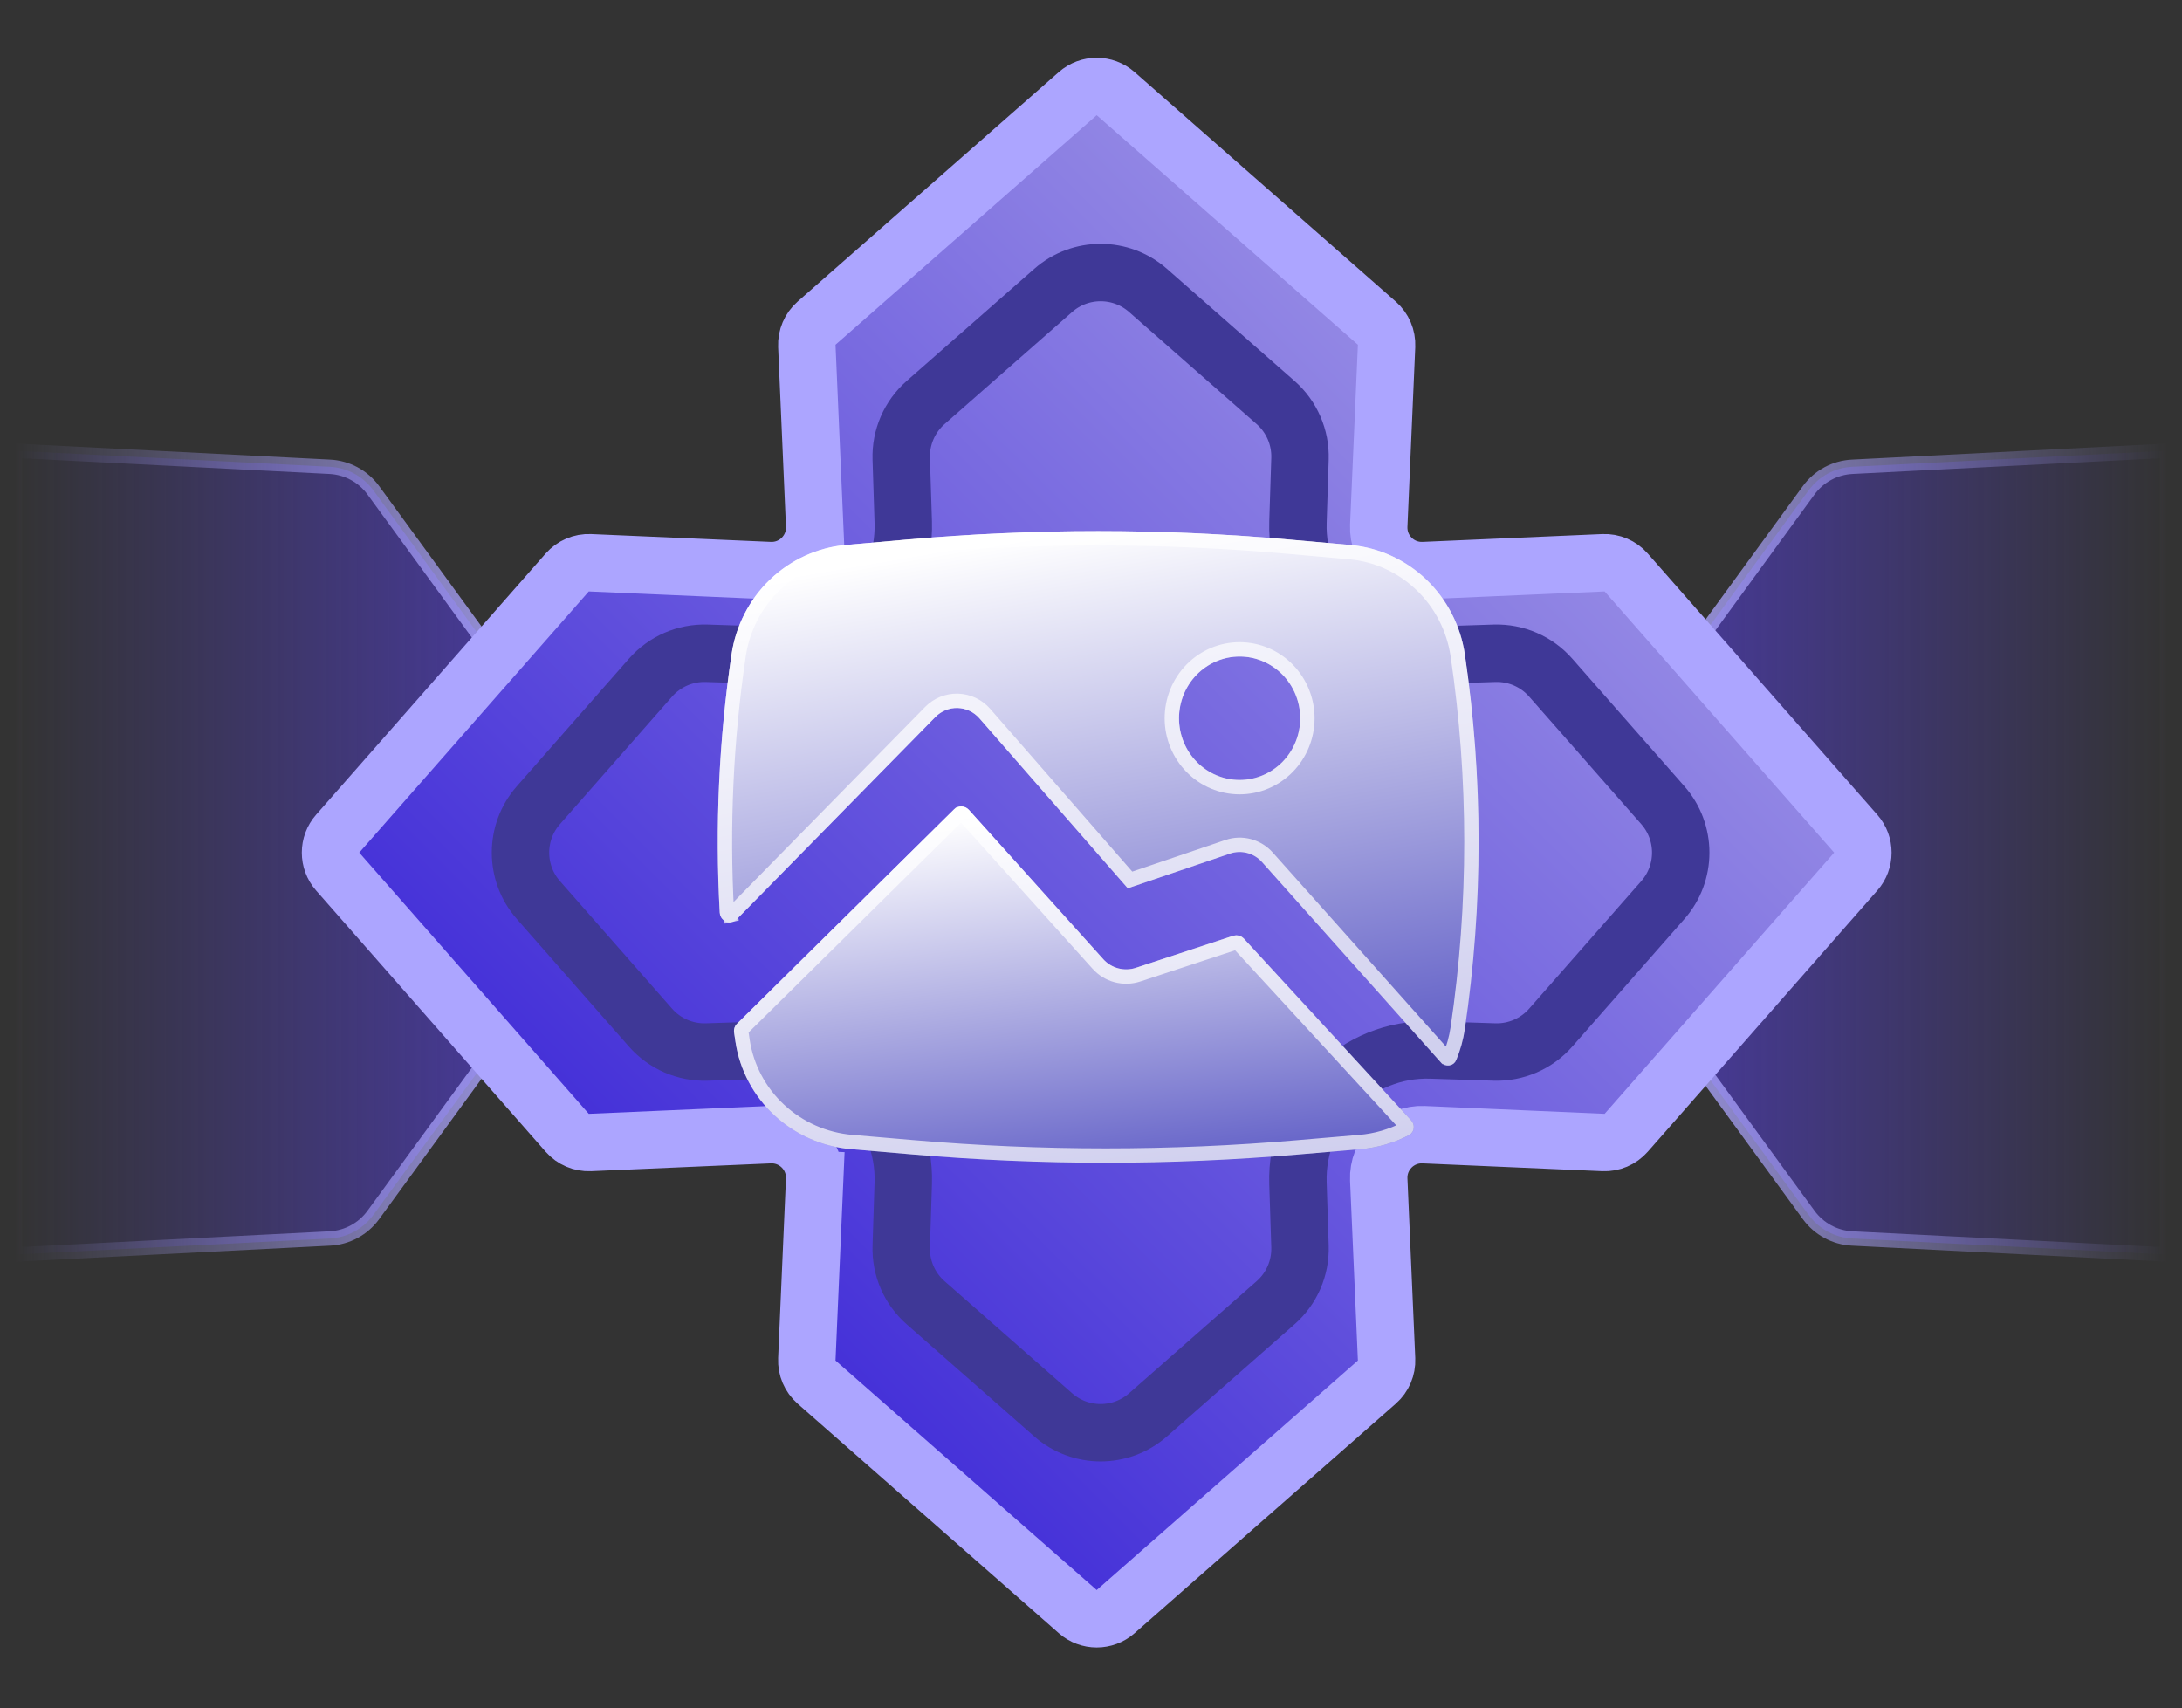
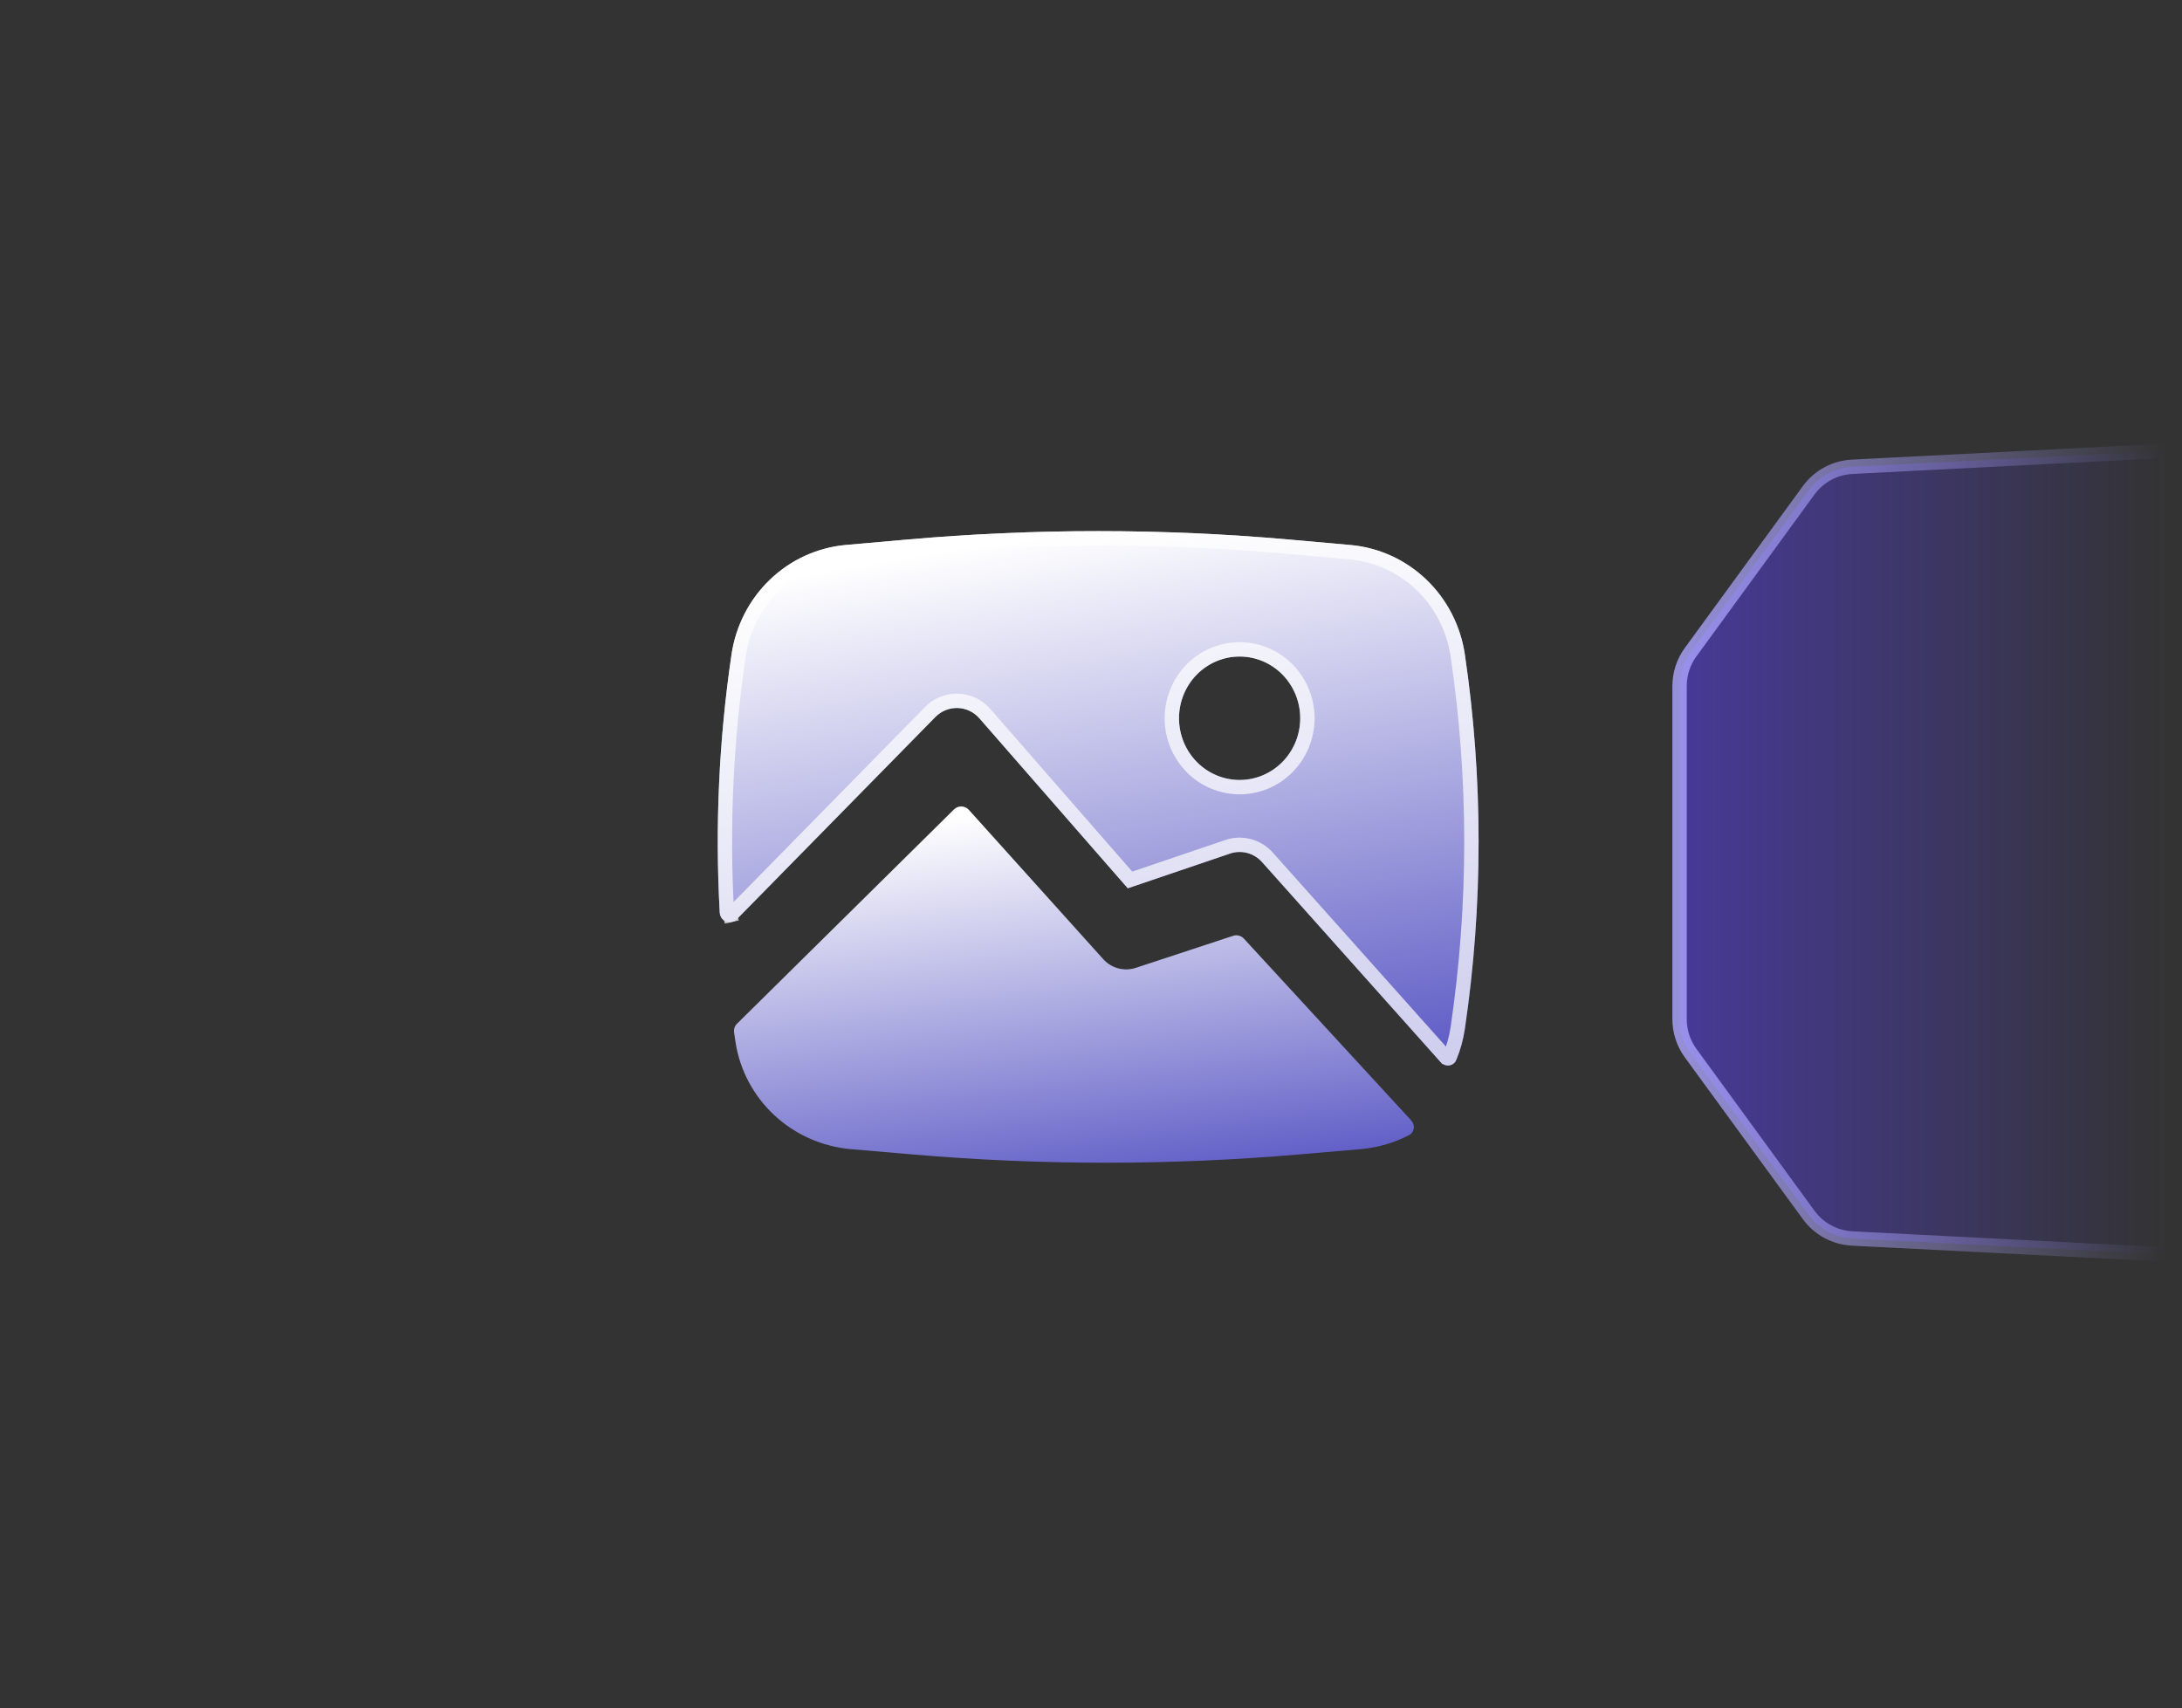
<svg xmlns="http://www.w3.org/2000/svg" width="152" height="119" viewBox="0 0 152 119" fill="none">
  <rect x="0" y="0" width="152" height="119" fill="#333333" stroke="none" />
  <path d="M117.768 45.435L125.995 34.155C126.706 33.181 127.819 32.579 129.023 32.518L151 31.398V87.397L129.023 86.277C127.819 86.216 126.706 85.614 125.995 84.639L117.768 73.36C117.269 72.675 117 71.85 117 71.003V47.792C117 46.945 117.269 46.119 117.768 45.435Z" fill="url(#paint0_linear_2809_265)" stroke="url(#paint1_linear_2809_265)" />
-   <path d="M34.232 45.435L26.005 34.155C25.294 33.181 24.181 32.579 22.977 32.518L1 31.398V87.397L22.977 86.277C24.181 86.216 25.294 85.614 26.005 84.639L34.232 73.36C34.731 72.675 35 71.85 35 71.003V47.792C35 46.945 34.731 46.119 34.232 45.435Z" fill="url(#paint2_linear_2809_265)" stroke="url(#paint3_linear_2809_265)" />
-   <path d="M56.749 82.173L54.751 82.086L56.749 82.173C56.825 80.415 55.379 78.969 53.621 79.045L53.708 81.043L53.621 79.045L41.101 79.59C40.496 79.616 39.911 79.367 39.512 78.912L23.523 60.717C22.859 59.962 22.859 58.832 23.523 58.077L39.512 39.882C39.911 39.427 40.496 39.178 41.101 39.204L53.621 39.749L53.708 37.751L53.621 39.749C55.379 39.825 56.825 38.379 56.749 36.621L54.751 36.708L56.749 36.621L56.204 24.101C56.178 23.496 56.427 22.911 56.882 22.512L75.077 6.523C75.832 5.859 76.962 5.859 77.717 6.523L95.912 22.512C96.367 22.911 96.616 23.496 96.59 24.101L96.045 36.621C95.969 38.379 97.415 39.825 99.173 39.749L111.693 39.204C112.298 39.178 112.883 39.427 113.282 39.882L129.271 58.077C129.935 58.832 129.935 59.962 129.271 60.717L113.282 78.912C112.883 79.367 112.298 79.616 111.693 79.59L99.173 79.045C97.415 78.969 95.969 80.415 96.045 82.173L96.59 94.693C96.616 95.298 96.367 95.882 95.912 96.282L77.717 112.271C76.962 112.935 75.832 112.935 75.077 112.271L56.882 96.282C56.427 95.882 56.178 95.298 56.204 94.693L56.749 82.173Z" fill="url(#paint4_linear_2809_265)" stroke="#ACA5FF" stroke-width="4" />
-   <path d="M37.502 62.698C35.843 60.81 35.843 57.985 37.502 56.097L45.315 47.206C46.301 46.084 47.737 45.461 49.23 45.509L53.639 45.65C58.832 45.816 63.087 41.561 62.921 36.367L62.781 31.959C62.733 30.466 63.355 29.03 64.477 28.043L73.368 20.23C75.256 18.571 78.082 18.571 79.97 20.23L88.861 28.043C89.983 29.03 90.605 30.466 90.558 31.959L90.417 36.367C90.251 41.561 94.506 45.816 99.7 45.65L104.108 45.509C105.601 45.461 107.037 46.084 108.023 47.206L115.837 56.097C117.495 57.985 117.495 60.81 115.837 62.698L108.023 71.589C107.037 72.711 105.601 73.334 104.108 73.286L99.7 73.145C94.506 72.979 90.251 77.234 90.417 82.428L90.558 86.836C90.605 88.329 89.983 89.765 88.861 90.751L79.97 98.565C78.082 100.224 75.256 100.224 73.368 98.565L64.477 90.751C63.355 89.765 62.733 88.329 62.781 86.836L62.921 82.428C63.087 77.234 58.832 72.979 53.639 73.145L49.23 73.286C47.737 73.334 46.301 72.711 45.315 71.589L37.502 62.698Z" stroke="#3F3897" stroke-width="4" />
  <path fill-rule="evenodd" clip-rule="evenodd" d="M63.181 37.589C72.045 36.804 80.959 36.804 89.823 37.589L94.074 37.967C96.05 38.142 97.91 38.99 99.356 40.373C100.802 41.756 101.748 43.595 102.043 45.593C103.319 54.24 103.319 63.033 102.043 71.68C101.93 72.437 101.727 73.162 101.446 73.841C101.26 74.292 100.686 74.36 100.359 73.999L87.915 60.055C87.64 59.747 87.282 59.527 86.887 59.422C86.491 59.316 86.074 59.33 85.686 59.462L78.561 61.881L68.228 50.042C68.037 49.823 67.803 49.646 67.543 49.522C67.282 49.398 66.999 49.33 66.712 49.321C66.424 49.312 66.138 49.364 65.87 49.472C65.603 49.58 65.36 49.743 65.157 49.95L51.325 64.037C51.231 64.136 51.111 64.204 50.979 64.234C50.847 64.264 50.71 64.254 50.584 64.205C50.458 64.157 50.349 64.072 50.269 63.961C50.19 63.85 50.144 63.718 50.137 63.581C49.804 57.571 50.079 51.542 50.959 45.59C51.253 43.592 52.2 41.753 53.645 40.37C55.091 38.987 56.951 38.139 58.928 37.964L63.181 37.589ZM82.13 50.036C82.13 48.895 82.575 47.802 83.367 46.995C84.159 46.189 85.233 45.736 86.353 45.736C87.472 45.736 88.546 46.189 89.338 46.995C90.13 47.802 90.575 48.895 90.575 50.036C90.575 51.176 90.13 52.27 89.338 53.077C88.546 53.883 87.472 54.336 86.353 54.336C85.233 54.336 84.159 53.883 83.367 53.077C82.575 52.27 82.13 51.176 82.13 50.036Z" fill="url(#paint5_linear_2809_265)" />
  <path d="M63.225 38.087L63.225 38.087C72.06 37.304 80.944 37.304 89.779 38.087L94.029 38.465L94.03 38.465C95.891 38.63 97.646 39.429 99.01 40.734C100.375 42.04 101.269 43.777 101.548 45.666L101.548 45.666C102.817 54.264 102.817 63.008 101.548 71.607C101.441 72.323 101.25 73.009 100.984 73.65L100.984 73.651C100.962 73.703 100.928 73.724 100.888 73.729C100.843 73.735 100.782 73.721 100.731 73.665C100.731 73.664 100.73 73.664 100.73 73.664L88.288 59.722L88.288 59.722C87.948 59.342 87.506 59.069 87.015 58.938C86.524 58.808 86.006 58.825 85.525 58.988L85.525 58.989L78.718 61.3L68.605 49.713C68.605 49.713 68.605 49.713 68.605 49.713C68.369 49.443 68.081 49.224 67.757 49.07C67.434 48.917 67.084 48.832 66.727 48.821C66.37 48.81 66.014 48.874 65.683 49.008C65.352 49.142 65.051 49.344 64.8 49.6C64.8 49.6 64.8 49.6 64.8 49.6L50.968 63.687L50.968 63.687L50.963 63.692C50.936 63.72 50.903 63.738 50.868 63.746L50.979 64.234L50.868 63.746C50.833 63.754 50.797 63.752 50.763 63.739C50.729 63.726 50.699 63.702 50.675 63.67C50.652 63.638 50.638 63.598 50.636 63.556L50.636 63.554C50.305 57.577 50.579 51.582 51.453 45.663L51.453 45.663C51.732 43.774 52.626 42.037 53.991 40.731C55.355 39.426 57.11 38.627 58.971 38.462C58.971 38.462 58.972 38.462 58.972 38.462L63.225 38.087ZM83.01 46.645C82.126 47.546 81.63 48.766 81.63 50.036C81.63 51.306 82.126 52.526 83.01 53.427C83.895 54.328 85.097 54.836 86.353 54.836C87.608 54.836 88.81 54.328 89.695 53.427C90.579 52.526 91.075 51.306 91.075 50.036C91.075 48.766 90.579 47.546 89.695 46.645C88.81 45.744 87.608 45.236 86.353 45.236C85.097 45.236 83.895 45.744 83.01 46.645Z" stroke="white" stroke-opacity="0.7" />
  <path d="M51.335 71.322C51.258 71.399 51.2 71.492 51.165 71.594C51.131 71.697 51.121 71.805 51.136 71.912L51.235 72.586C51.533 74.543 52.489 76.344 53.949 77.698C55.408 79.053 57.288 79.883 59.283 80.055L63.576 80.423C72.531 81.192 81.531 81.192 90.486 80.423L94.778 80.055C95.956 79.954 97.101 79.623 98.147 79.081C98.537 78.881 98.602 78.373 98.306 78.053L86.651 65.389C86.558 65.287 86.438 65.215 86.304 65.18C86.17 65.145 86.029 65.149 85.898 65.193L79.126 67.422C78.73 67.553 78.304 67.566 77.901 67.459C77.498 67.353 77.135 67.132 76.857 66.824L67.49 56.415C67.426 56.343 67.347 56.286 67.259 56.245C67.171 56.205 67.076 56.183 66.979 56.18C66.882 56.177 66.786 56.194 66.696 56.23C66.606 56.265 66.524 56.319 66.456 56.387L51.335 71.322Z" fill="url(#paint6_linear_2809_265)" />
-   <path d="M63.619 79.925L63.618 79.925L59.326 79.557C59.326 79.557 59.326 79.557 59.326 79.557C57.441 79.395 55.666 78.611 54.289 77.332C52.911 76.054 52.01 74.356 51.73 72.512C51.73 72.511 51.73 72.511 51.73 72.511L51.631 71.842C51.631 71.842 51.631 71.841 51.631 71.841C51.627 71.812 51.63 71.782 51.639 71.754C51.648 71.726 51.665 71.699 51.687 71.677C51.687 71.677 51.687 71.677 51.687 71.677L66.807 56.742L66.808 56.742C66.828 56.722 66.852 56.706 66.879 56.695C66.907 56.684 66.936 56.679 66.966 56.68C66.995 56.681 67.024 56.687 67.051 56.7C67.077 56.712 67.1 56.729 67.119 56.75L76.486 67.158L76.486 67.159C76.829 67.539 77.277 67.812 77.773 67.943C78.27 68.074 78.795 68.058 79.283 67.897L86.054 65.668L86.054 65.667C86.094 65.654 86.137 65.653 86.178 65.664C86.218 65.674 86.254 65.696 86.281 65.726L86.283 65.728L97.939 78.392L97.939 78.392C97.983 78.44 97.996 78.495 97.989 78.54C97.983 78.581 97.962 78.614 97.919 78.636L97.917 78.637C96.929 79.149 95.848 79.462 94.736 79.557L94.736 79.557L90.443 79.925L90.443 79.925C81.517 80.692 72.545 80.692 63.619 79.925Z" stroke="white" stroke-opacity="0.7" />
  <defs>
    <linearGradient id="paint0_linear_2809_265" x1="117" y1="59.398" x2="151" y2="59.398" gradientUnits="userSpaceOnUse">
      <stop stop-color="#543EDB" stop-opacity="0.6" />
      <stop offset="1" stop-color="#543EDB" stop-opacity="0" />
    </linearGradient>
    <linearGradient id="paint1_linear_2809_265" x1="109" y1="59.398" x2="151" y2="59.398" gradientUnits="userSpaceOnUse">
      <stop stop-color="#ACA5FF" />
      <stop offset="1" stop-color="#ACA5FF" stop-opacity="0" />
    </linearGradient>
    <linearGradient id="paint2_linear_2809_265" x1="35" y1="59.398" x2="1" y2="59.398" gradientUnits="userSpaceOnUse">
      <stop stop-color="#543EDB" stop-opacity="0.6" />
      <stop offset="1" stop-color="#543EDB" stop-opacity="0" />
    </linearGradient>
    <linearGradient id="paint3_linear_2809_265" x1="43" y1="59.398" x2="1" y2="59.398" gradientUnits="userSpaceOnUse">
      <stop stop-color="#ACA5FF" />
      <stop offset="1" stop-color="#ACA5FF" stop-opacity="0" />
    </linearGradient>
    <linearGradient id="paint4_linear_2809_265" x1="130.679" y1="5.115" x2="48.08" y2="87.998" gradientUnits="userSpaceOnUse">
      <stop stop-color="#B9B2EA" />
      <stop offset="1" stop-color="#432FD8" />
    </linearGradient>
    <linearGradient id="paint5_linear_2809_265" x1="56.706" y1="39.864" x2="63.4" y2="78.895" gradientUnits="userSpaceOnUse">
      <stop stop-color="white" />
      <stop offset="1" stop-color="#6260C7" />
    </linearGradient>
    <linearGradient id="paint6_linear_2809_265" x1="57.122" y1="58.089" x2="60.493" y2="84.444" gradientUnits="userSpaceOnUse">
      <stop stop-color="white" />
      <stop offset="1" stop-color="#6260C7" />
    </linearGradient>
  </defs>
</svg>